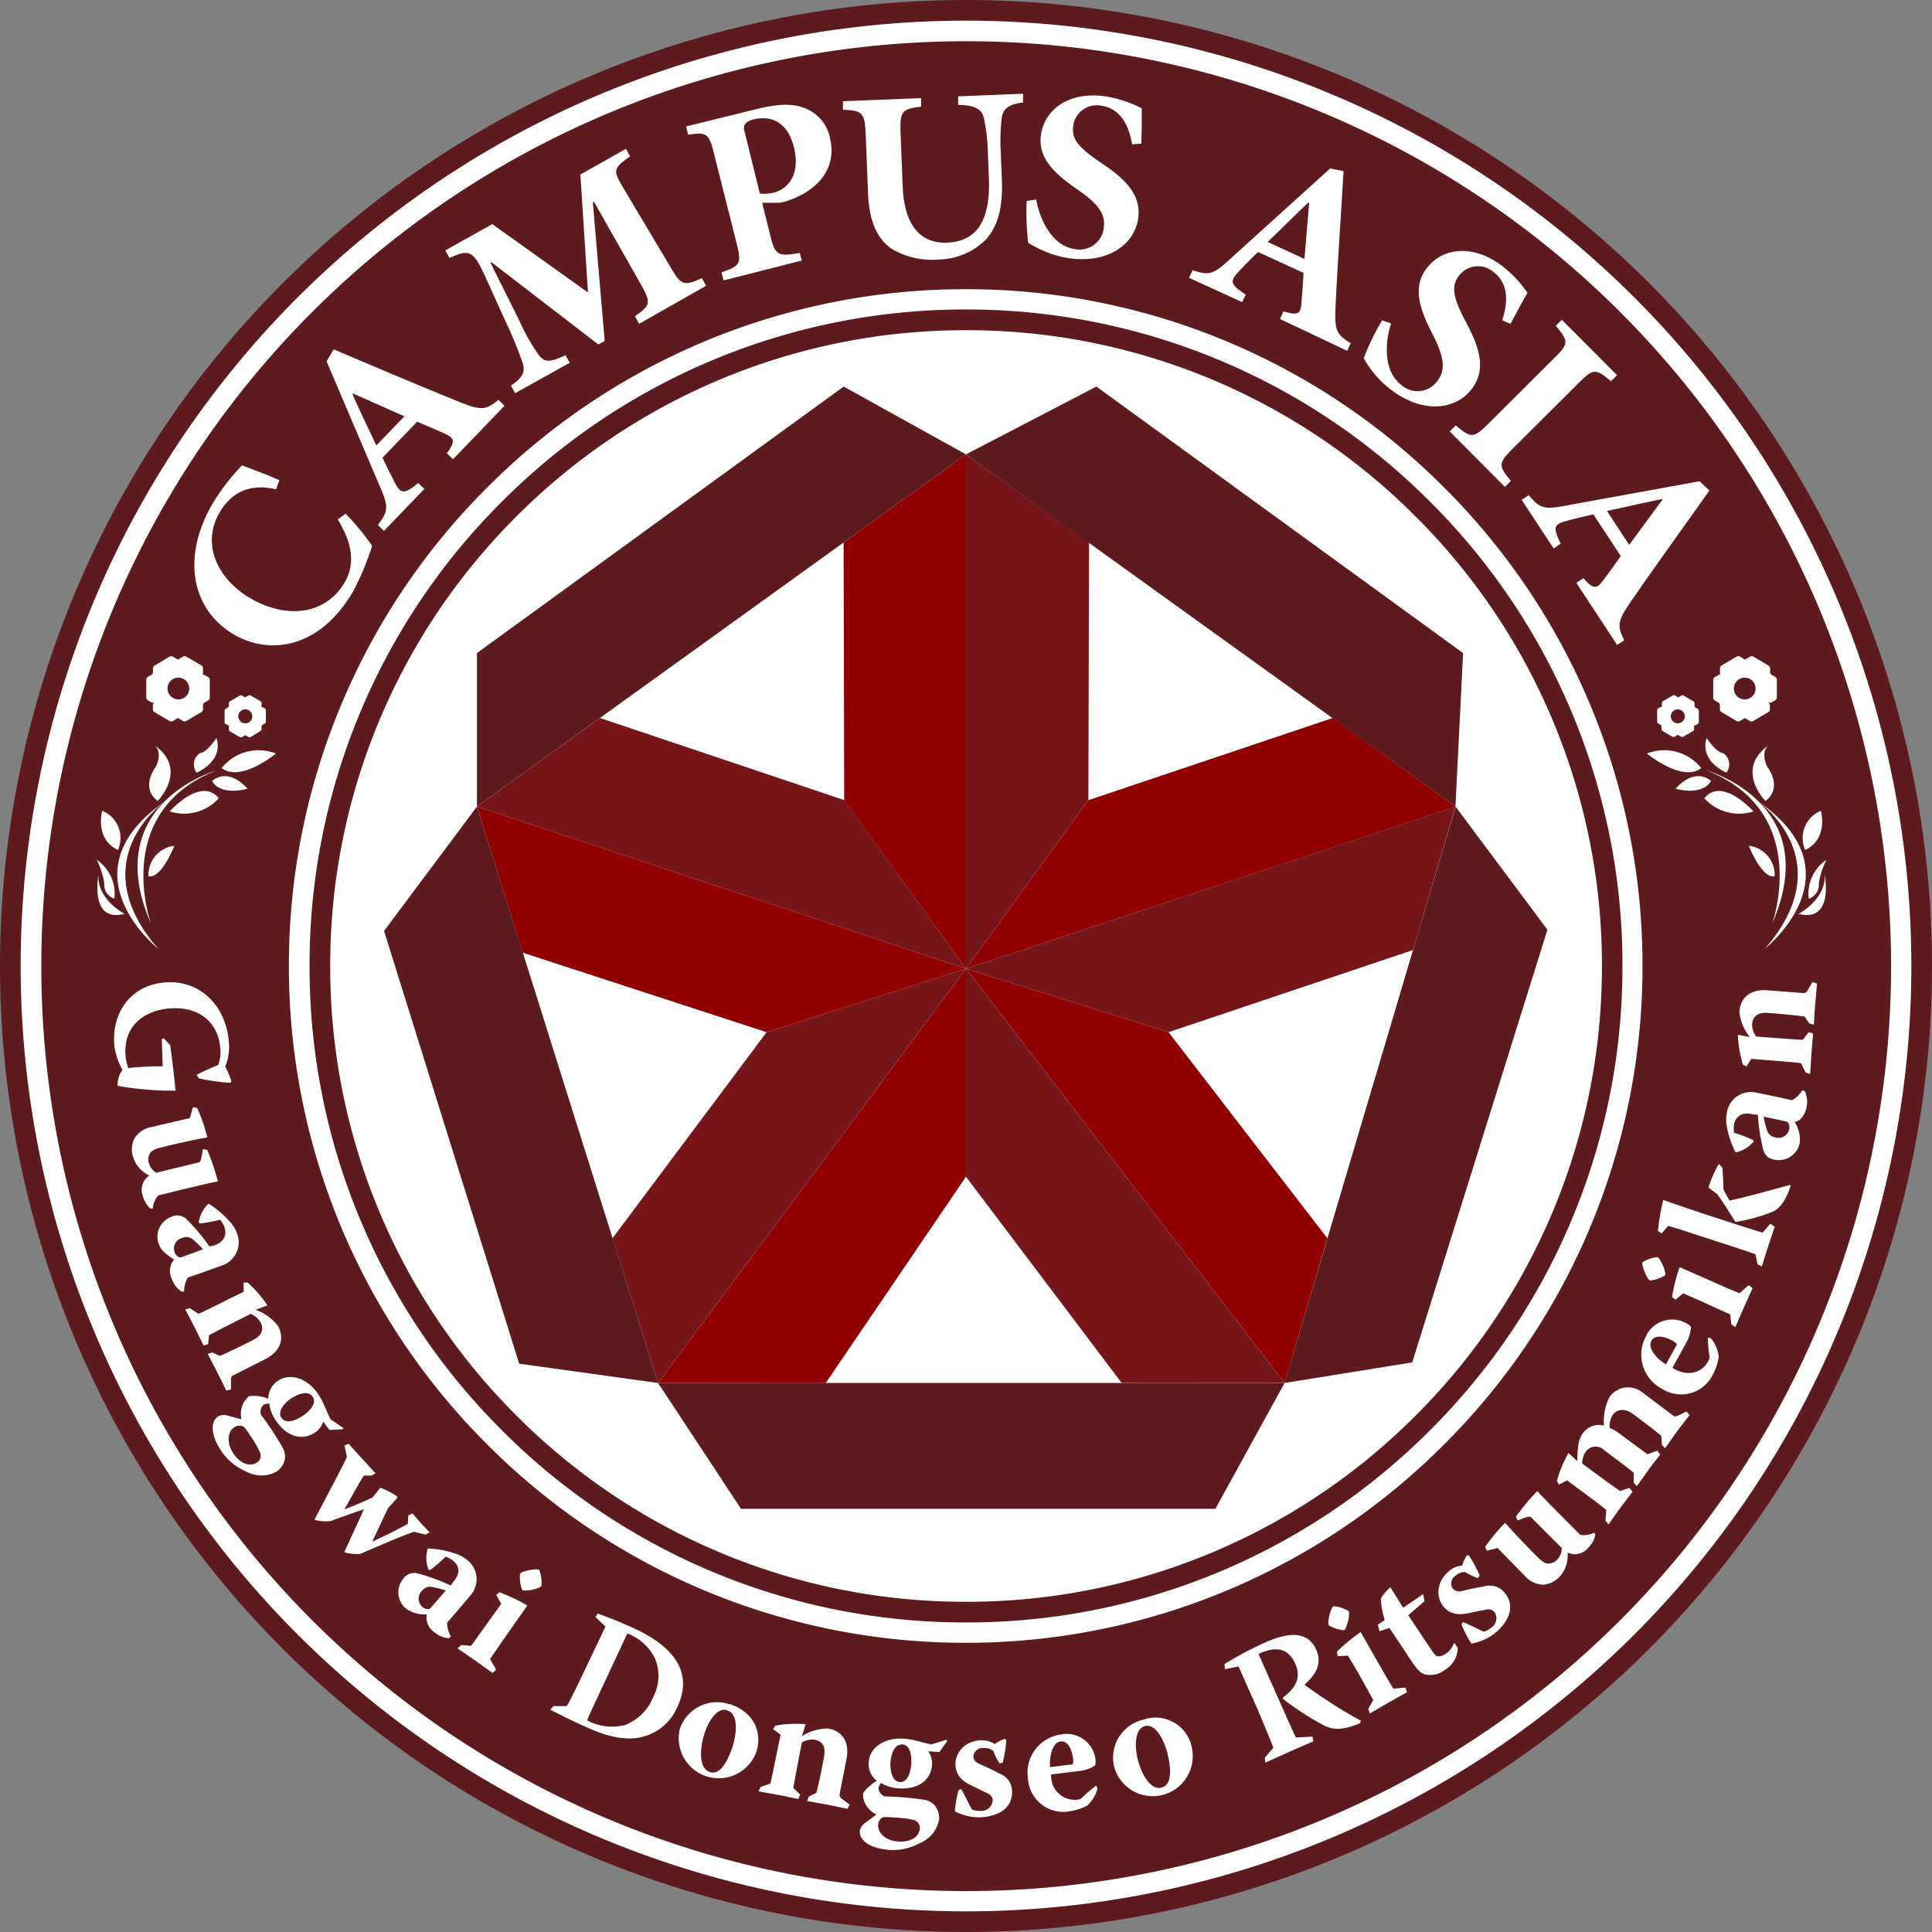
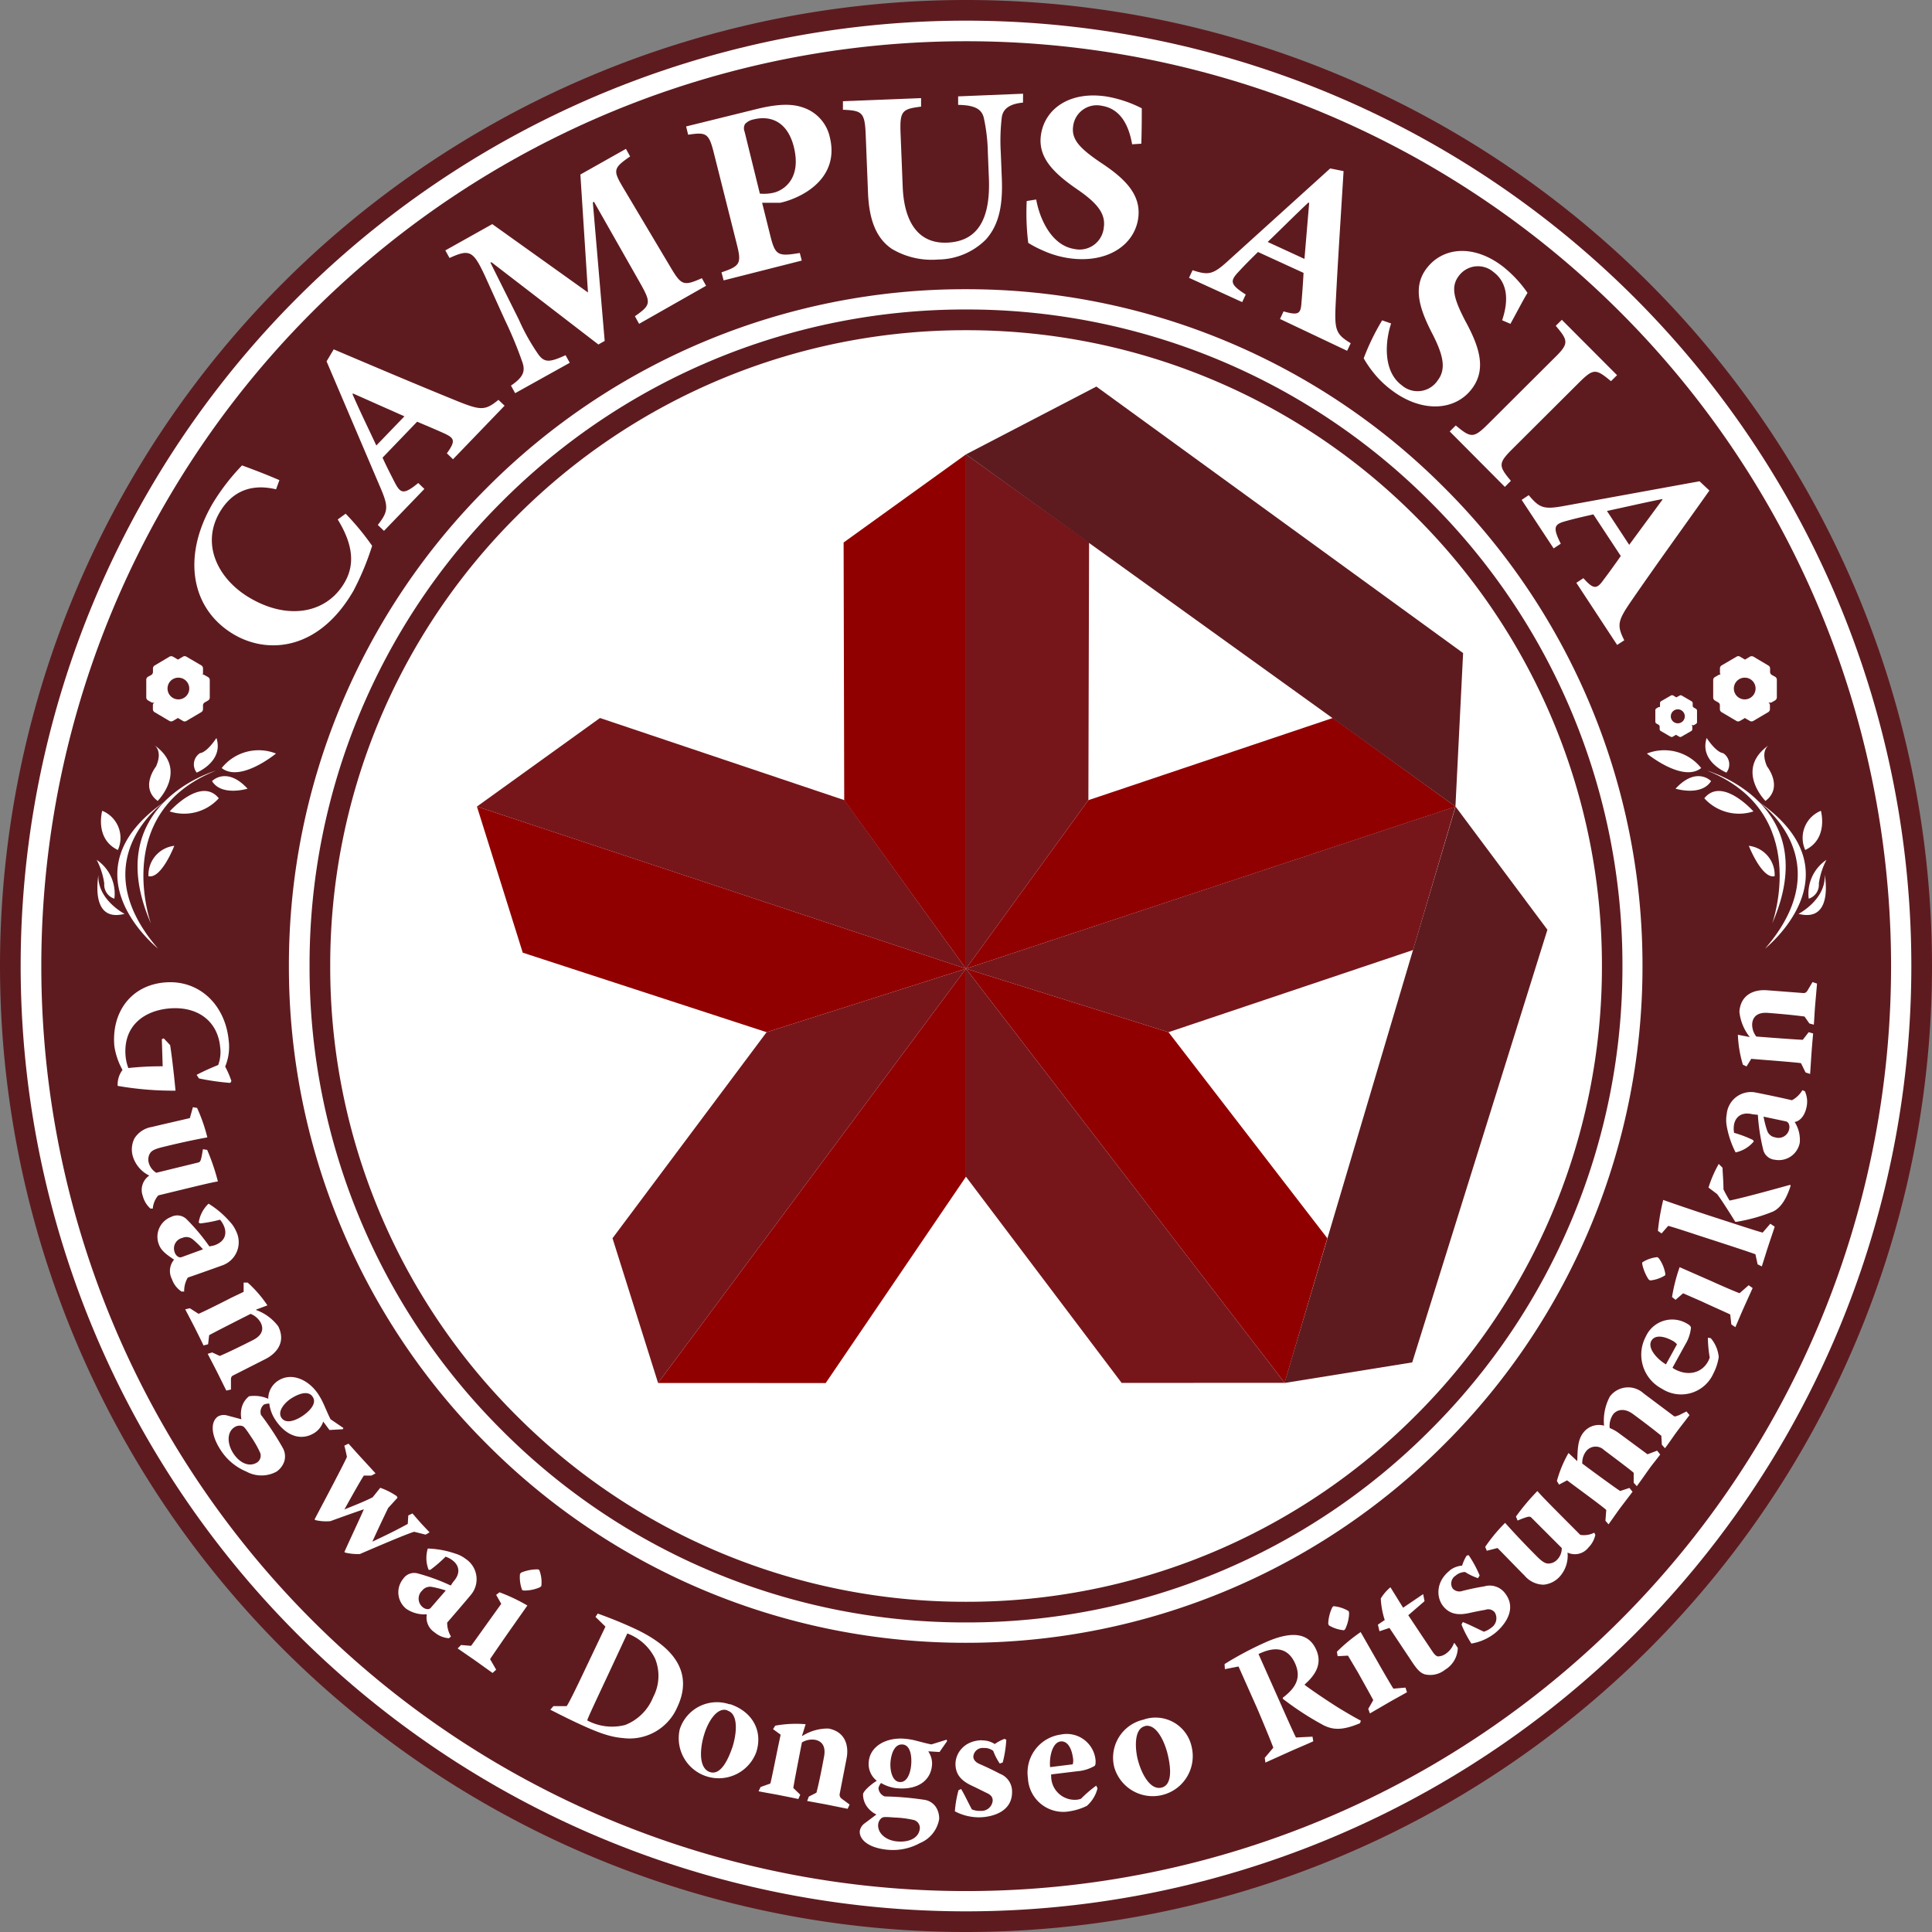
<svg xmlns="http://www.w3.org/2000/svg" viewBox="0 0 254.39 254.39">
  <rect x="0" y="0" width="254.39" height="254.39" fill="#808080" stroke="none" />
  <defs>
    <style>.cls-1{fill:#fff}.cls-2{fill:#5e1b1f}.cls-3{fill:#76161b}.cls-4{fill:#910000}</style>
  </defs>
  <g id="レイヤー_2" data-name="レイヤー 2">
    <g id="レイヤー_1-2" data-name="レイヤー 1">
      <circle class="cls-1" cx="127.19" cy="127.19" r="116.27" transform="rotate(-82.53 127.202 127.194)" />
      <path class="cls-2" d="M0 127.19A127.2 127.2 0 0 1 127.19 0a127.21 127.21 0 0 1 127.2 127.19 127.22 127.22 0 0 1-127.2 127.2A127.21 127.21 0 0 1 0 127.19zM68 68a83.37 83.37 0 0 0-24.52 59.2A83.37 83.37 0 0 0 68 186.39a83.35 83.35 0 0 0 59.2 24.52 83.33 83.33 0 0 0 59.2-24.52 83.38 83.38 0 0 0 24.53-59.2A83.38 83.38 0 0 0 186.39 68a83.37 83.37 0 0 0-59.2-24.52A83.39 83.39 0 0 0 68 68z" />
      <path class="cls-1" d="M2.72 127.19A124.47 124.47 0 0 1 127.19 2.72a124.48 124.48 0 0 1 124.48 124.47 124.49 124.49 0 0 1-124.48 124.48A124.49 124.49 0 0 1 2.72 127.19zm63.35-61.12a86 86 0 0 0-25.31 61.12 86 86 0 0 0 25.31 61.12 86 86 0 0 0 61.12 25.32 86 86 0 0 0 61.12-25.32 86 86 0 0 0 25.32-61.12 86 86 0 0 0-25.32-61.12 86.09 86.09 0 0 0-61.12-25.32 86.09 86.09 0 0 0-61.12 25.32z" />
      <path class="cls-2" d="M5.44 127.19A121.75 121.75 0 0 1 127.19 5.43 121.76 121.76 0 0 1 249 127.19 121.76 121.76 0 0 1 127.19 249 121.75 121.75 0 0 1 5.44 127.19zm58.71-63a88.79 88.79 0 0 0-26.11 63 88.79 88.79 0 0 0 26.11 63 88.82 88.82 0 0 0 63 26.12 88.78 88.78 0 0 0 63-26.12 88.76 88.76 0 0 0 26.12-63 88.76 88.76 0 0 0-26.12-63 88.73 88.73 0 0 0-63-26.11 88.77 88.77 0 0 0-63 26.11z" />
      <path class="cls-1" d="M45.51 67.64A34.25 34.25 0 0 1 49 71.87a36 36 0 0 1-2.46 5.92c-4.56 7.88-11.24 8.35-15.66 5.8-5.71-3.31-7-10.24-2.87-17.31a28.35 28.35 0 0 1 3.86-5c1.68.62 3.08 1.15 4.92 1.94l-.44 1.21c-3.84-.92-6.13.79-7.45 3.07-2.48 4.3-.08 8.85 4 11.23 5.1 3 10.16 2 12.49-2.06 1.42-2.46 1-5.14-.92-8.27zm14.14-7.17l-.81-.78c1.19-1.65 1-2-.36-2.63-.93-.42-2.28-1-3.56-1.53l-4.55 4.73c.45 1 1 2.08 1.61 3.27.75 1.43 1.15 1.67 3.09.07l.81.78-5.32 5.52-.81-.78c1.39-1.8 1.44-2.37.28-5.05L43 47.58l.94-1.58C49.5 48.36 55 50.7 60.5 52.93c2.84 1.12 3.43 1.11 5.13-.28l.81.77zm-13.17-8.66l-.07.08c1 2.31 2.11 4.55 3.14 6.77l3.7-3.84zm37.67-9.17l-.55-1c2.11-1.48 2.15-1.76.71-4.33l-6.1-10.74-.15.08 1.56 18.24-.83.47L64.7 34.52l-.12.07 3.74 7.5a27.5 27.5 0 0 0 2.52 4.51c.83 1.19 1.53 1.13 3.63.17l.55 1-7.19 4-.55-1c1.62-1.09 1.89-1.87 1.53-3a53 53 0 0 0-2.33-5.64l-2.63-5.81c-1.54-3.29-2-3.57-4.66-2.35l-.55-1 6.18-3.46 12.6 9-1-15.53 6-3.38.55 1c-2.27 1.56-2.26 1.85-.9 4.14l6.14 10.31c1.5 2.54 1.76 2.66 4.21 1.58l.55 1zm15.43-28.27c2.62-.65 4.57-.77 6.11-.23a5.32 5.32 0 0 1 3.59 4c1 4.17-1.77 6.89-5.19 8.16a10.64 10.64 0 0 1-1.35.4h-2.39l1.07 4.3c.66 2.65 1 2.79 3.89 2.31l.26 1-10.29 2.61-.28-1.06c2.43-.83 2.68-1.12 2-3.77l-3-11.92c-.66-2.65-1-2.79-3.39-2.43l-.27-1.09zm.47 11.12a5.51 5.51 0 0 0 1.87-.13c1.2-.3 3.65-1.77 2.61-6-.88-3.52-3.25-4.15-5.28-3.64a2.08 2.08 0 0 0-1.15.61 1.16 1.16 0 0 0-.06 1zm34.65-11.98c-1.84.17-2.67.87-2.8 2a25.79 25.79 0 0 0-.13 4.47l.14 3.49c.14 3.39-.3 6.11-2.14 8.11a9 9 0 0 1-6.23 2.59 10.27 10.27 0 0 1-6.11-1.4c-2-1.36-3-3.7-3.14-7.45l-.3-7.56c-.12-3-.47-3.19-3-3.31v-1.12l10.29-.41v1.12c-2.48.32-2.82.53-2.7 3.54l.28 7c.19 4.8 2.15 7.52 5.84 7.37 4.06-.16 5.72-3.12 5.51-8.47l-.14-3.48a23.44 23.44 0 0 0-.52-4.44c-.25-1.11-1.06-1.72-3.39-1.75v-1.12l8.55-.35zM149.07 19c-.37-2.1-1.3-4.65-4-5.07a3.13 3.13 0 0 0-3.76 2.64c-.27 1.74.79 2.91 3.55 4.79 3.3 2.16 5.47 4.31 5 7.45-.56 3.61-4.27 5.93-9.21 5.17a12.78 12.78 0 0 1-3.34-1 14 14 0 0 1-1.92-1 32.06 32.06 0 0 1-.2-5.51l1.25-.2c.36 2.13 1.81 6 5 6.51a3.2 3.2 0 0 0 3.9-2.84c.28-1.87-1-3.27-3.37-4.92-3.19-2.18-5.36-4.26-4.9-7.3.54-3.49 3.9-5.77 8.7-5a16.11 16.11 0 0 1 4.57 1.54c0 1.2 0 2.66-.06 4.66zm19.47 23l.47-1c2 .58 2.27.31 2.36-1.21.09-1 .2-2.48.27-3.86l-6-2.75c-.76.75-1.64 1.61-2.55 2.6-1.11 1.19-1.21 1.64.94 3l-.47 1-7-3.2.47-1c2.16.71 2.71.58 4.86-1.4l13.26-12 1.76.35c-.36 6-.77 12-1.06 17.91-.12 3 .08 3.6 2 4.75l-.47 1zm3.84-15.28l-.1-.05c-1.85 1.73-3.6 3.5-5.36 5.19l4.84 2.23zm25.41 15.45c.67-2 1.05-4.71-1.16-6.37a3.13 3.13 0 0 0-4.56.55c-1.06 1.41-.67 2.95.87 5.91 1.89 3.46 2.79 6.37.88 8.91-2.19 2.93-6.56 3.23-10.55.23a12.87 12.87 0 0 1-2.5-2.43 14.39 14.39 0 0 1-1.21-1.79 30.55 30.55 0 0 1 2.43-5l1.18.41c-.68 2-1.24 6.16 1.39 8.13a3.18 3.18 0 0 0 4.77-.67c1.14-1.51.65-3.36-.64-5.93-1.79-3.42-2.72-6.29-.87-8.75 2.11-2.82 6.15-3.25 10-.33a16 16 0 0 1 3.31 3.52c-.61 1-1.28 2.33-2.25 4.08zm-6.9 14.64l.79-.79c2 1.66 2.34 1.72 4.25-.18l8.7-8.67c2-1.94 1.88-2.3.22-4.27l.8-.79 7.27 7.29-.8.79c-2-1.66-2.3-1.71-4.25.23l-8.7 8.67c-1.91 1.9-1.88 2.25-.23 4.22l-.79.8zm16.67 19.93l.93-.61c1.35 1.52 1.77 1.45 2.65.22.61-.81 1.48-2 2.27-3.14l-3.61-5.48c-1 .23-2.24.5-3.54.86-1.57.42-1.89.75-.75 3l-.94.62-4.21-6.39.93-.62c1.46 1.74 2 1.92 4.87 1.38l17.62-3.21 1.3 1.22c-3.48 4.92-7 9.76-10.36 14.65-1.72 2.52-1.84 3.1-.85 5.07l-.94.61zm11.33-10.94v-.09c-2.48.49-4.91 1.06-7.3 1.57l2.93 4.46zM28.41 101.48s-15.41 4.39-8.53 20.14c0 0-5.3-14.62 8.53-20.14z" />
      <path class="cls-1" d="M21.82 105.45s-11.26 7.62-1 19.47c.04 0-12.75-10.02 1-19.47zm-1.06.01s4.12-4.14-.46-7.36c0 0 1.19.71.24 2.83 0 0-2.17 2.73.22 4.53zm1.58 1.38s4.12-4.64 6.47-1.73a6.16 6.16 0 0 1-6.47 1.73z" />
      <path class="cls-1" d="M16.4 120.33s-3.63-1.88-3.44-5.16c.04 0-1.27 6.37 3.44 5.16zm-.88-8.41a3.85 3.85 0 0 0-2.06-5.16s-1.04 3.67 2.06 5.16z" />
      <path class="cls-1" d="M15.06 118.33a5.36 5.36 0 0 0-2.33-5.11 9.71 9.71 0 0 1 1 3.11 1.92 1.92 0 0 0 1.33 2zm14.13-17.2a6.22 6.22 0 0 1 7.15-1.91s-4.67 3.86-7.15 1.91zm-3.29.6s3.59-1.46 2.6-4.56c0 0-1.19 1.87-2.17 2a1.76 1.76 0 0 0-.43 2.56zm2.02 1.12s1.91-2 4.68 1c0-.01-3.42 1.05-4.68-1zm-8.37 12.52a3.85 3.85 0 0 1 3.4-4s-1.7 4.4-3.4 4zm.78-22.89a.45.45 0 0 1-.39 0l-.47-.27a.46.46 0 0 1-.21-.36v-2.37a.46.46 0 0 1 .21-.36l.47-.26a.47.47 0 0 0 .2-.36V88a.46.46 0 0 1 .2-.36l2-1.19a.49.49 0 0 1 .41 0l.48.28.2.12.21-.12.47-.28a.43.43 0 0 1 .41 0l2 1.17a.46.46 0 0 1 .21.36v.55c0 .13 0 .26-.08.28a.48.48 0 0 1 .28.08l.48.27a.47.47 0 0 1 .21.36v2.35a.46.46 0 0 1-.21.36l-.47.27a.45.45 0 0 0-.21.35v.55a.46.46 0 0 1-.21.36l-2 1.18a.43.43 0 0 1-.41 0l-.48-.28-.21-.12-.21.13-.47.27a.46.46 0 0 1-.41 0l-2-1.18a.47.47 0 0 1-.2-.36v-.54a.43.43 0 0 1 .18-.35z" />
      <path class="cls-2" d="M22.06 90.66a1.43 1.43 0 1 0 1.42-1.43 1.42 1.42 0 0 0-1.42 1.43z" />
-       <path class="cls-1" d="M30.26 95.5a.26.26 0 0 1-.24 0l-.31-.18a.27.27 0 0 1-.14-.23v-1.52a.32.32 0 0 1 .13-.24l.31-.17a.3.3 0 0 0 .13-.23v-.35a.29.29 0 0 1 .13-.23l1.31-.77a.29.29 0 0 1 .27 0l.31.17.13.08.13-.08.3-.18a.32.32 0 0 1 .27 0l1.32.76a.3.3 0 0 1 .13.23v.35a.44.44 0 0 1-.05.19h.18l.31.18a.3.3 0 0 1 .13.23v1.52a.29.29 0 0 1-.13.23l-.31.17a.32.32 0 0 0-.13.24v.34a.3.3 0 0 1-.14.24l-1.3.81a.32.32 0 0 1-.27 0l-.3-.18-.14-.08-.13.08-.31.18a.3.3 0 0 1-.26 0l-1.32-.76a.3.3 0 0 1-.13-.23v-.35a.28.28 0 0 1 .11-.22z" />
-       <path class="cls-2" d="M31.38 94.32a.92.92 0 1 0 .92-.92.92.92 0 0 0-.92.92z" />
      <path class="cls-1" d="M224.81 101.48s15.46 4.39 8.53 20.14c0 0 5.29-14.62-8.53-20.14z" />
      <path class="cls-1" d="M231.4 105.45s11.26 7.62 1 19.47c-.04 0 12.75-10.02-1-19.47zm1.06.01s-4.12-4.14.46-7.36c0 0-1.19.71-.24 2.83 0 0 2.17 2.73-.22 4.53zm-1.58 1.38s-4.12-4.64-6.47-1.73a6.16 6.16 0 0 0 6.47 1.73z" />
      <path class="cls-1" d="M236.82 120.33s3.63-1.88 3.44-5.16c0 0 1.27 6.37-3.44 5.16zm.88-8.41a3.85 3.85 0 0 1 2.06-5.16s1.04 3.67-2.06 5.16z" />
      <path class="cls-1" d="M238.16 118.33a5.36 5.36 0 0 1 2.33-5.11 9.71 9.71 0 0 0-1 3.11 1.92 1.92 0 0 1-1.33 2zM224 101.13a6.22 6.22 0 0 0-7.15-1.91s4.7 3.86 7.15 1.91zm3.32.6s-3.59-1.46-2.6-4.56c0 0 1.19 1.87 2.17 2a1.76 1.76 0 0 1 .43 2.56zm-2.02 1.12s-1.91-2-4.68 1c0-.01 3.38 1.05 4.68-1zm8.37 12.52a3.85 3.85 0 0 0-3.4-4s1.73 4.4 3.4 4zm-.78-22.89a.45.45 0 0 0 .39 0l.47-.27a.49.49 0 0 0 .21-.36v-2.37a.46.46 0 0 0-.21-.36l-.47-.26a.49.49 0 0 1-.21-.36V88a.44.44 0 0 0-.21-.36l-2-1.19a.51.51 0 0 0-.42 0l-.47.28-.2.12-.21-.12-.47-.28a.43.43 0 0 0-.41 0l-2 1.17a.46.46 0 0 0-.21.36v.55a.4.4 0 0 0 .08.28.52.52 0 0 0-.29.08l-.47.27a.44.44 0 0 0-.21.36v2.35a.46.46 0 0 0 .21.36l.47.27a.42.42 0 0 1 .2.35v.55a.47.47 0 0 0 .2.36l2 1.18a.43.43 0 0 0 .41 0l.48-.27.2-.13.21.13.47.27a.46.46 0 0 0 .41 0l2-1.18a.46.46 0 0 0 .21-.36v-.54a.46.46 0 0 0-.18-.35z" />
      <path class="cls-2" d="M231.16 90.66a1.43 1.43 0 1 1-1.42-1.43 1.42 1.42 0 0 1 1.42 1.43z" />
-       <path class="cls-1" d="M223 95.5a.26.26 0 0 0 .24 0l.31-.18a.27.27 0 0 0 .14-.23v-1.52a.3.3 0 0 0-.14-.24l-.3-.17a.28.28 0 0 1-.13-.23v-.35a.29.29 0 0 0-.13-.23l-1.32-.77a.27.27 0 0 0-.26 0l-.31.17-.13.08-.13-.08-.3-.18a.32.32 0 0 0-.27 0l-1.32.76a.3.3 0 0 0-.13.23v.35a.33.33 0 0 0 0 .19h-.18l-.31.18a.3.3 0 0 0-.13.23v1.52a.29.29 0 0 0 .13.23l.3.17a.3.3 0 0 1 .14.24v.34a.3.3 0 0 0 .14.24l1.31.76a.32.32 0 0 0 .27 0l.3-.18.13-.08.13.08.31.18a.3.3 0 0 0 .26 0l1.32-.76a.3.3 0 0 0 .13-.23v-.35a.28.28 0 0 0-.11-.22z" />
+       <path class="cls-1" d="M223 95.5l.31-.18a.27.27 0 0 0 .14-.23v-1.52a.3.3 0 0 0-.14-.24l-.3-.17a.28.28 0 0 1-.13-.23v-.35a.29.29 0 0 0-.13-.23l-1.32-.77a.27.27 0 0 0-.26 0l-.31.17-.13.08-.13-.08-.3-.18a.32.32 0 0 0-.27 0l-1.32.76a.3.3 0 0 0-.13.23v.35a.33.33 0 0 0 0 .19h-.18l-.31.18a.3.3 0 0 0-.13.23v1.52a.29.29 0 0 0 .13.23l.3.17a.3.3 0 0 1 .14.24v.34a.3.3 0 0 0 .14.24l1.31.76a.32.32 0 0 0 .27 0l.3-.18.13-.08.13.08.31.18a.3.3 0 0 0 .26 0l1.32-.76a.3.3 0 0 0 .13-.23v-.35a.28.28 0 0 0-.11-.22z" />
      <path class="cls-2" d="M221.84 94.32a.92.92 0 1 1-.92-.92.92.92 0 0 1 .92.92z" />
      <path class="cls-3" d="M127.19 127.55l-16-22.19L79 94.54 62.8 106.2z" />
      <path class="cls-4" d="M111.08 71.43l.08 33.93 16.03 22.19V59.83l-16.11 11.6z" />
-       <path class="cls-2" d="M111.09 50.9L62.8 85.99v20.21l64.39-46.37-16.1-8.93z" />
      <path class="cls-3" d="M127.19 127.55l16.12-22.19.09-33.93-16.21-11.6v67.72z" />
      <path class="cls-4" d="M143.31 105.36l-16.12 22.19 64.47-21.34-16.17-11.67-32.18 10.82z" />
      <path class="cls-2" d="M192.65 85.99L144.36 50.9l-17.17 8.93 64.45 46.37 1.01-20.21z" />
      <path class="cls-3" d="M191.64 106.2l-64.45 21.35 26.67 8.36 32.2-10.82 5.58-18.89z" />
      <path class="cls-4" d="M153.86 135.91l-26.67-8.36 41.96 54.53 5.62-19.04-20.91-27.13z" />
      <path class="cls-2" d="M191.66 106.21l-22.53 75.89 16.82-2.71 17.8-56.97-12.09-16.21z" />
      <path class="cls-3" d="M127.19 127.55v27.39l20.5 27.15 21.46-.01-41.96-54.53z" />
      <path class="cls-4" d="M127.19 154.94v-27.39L86.65 182.1l22.07.01 18.47-27.17z" />
-       <path class="cls-2" d="M86.65 182.1l10.92 16.57h62.46l9.12-16.58-82.5.01z" />
      <path class="cls-3" d="M100.94 135.91l-20.29 27.13 6 19.06 40.54-54.55-26.25 8.36z" />
      <path class="cls-4" d="M127.19 127.55L62.8 106.2l6.03 19.24 32.11 10.47 26.25-8.36z" />
-       <path class="cls-2" d="M62.8 106.2l-12.23 16.38 17.79 56.98 18.29 2.54-23.85-75.9z" />
      <path class="cls-1" d="M22.4 137.61c.15.88.48 3.5.71 6a42.51 42.51 0 0 1-7.62-.63v-.15a3.18 3.18 0 0 1 .64-1.95 9.21 9.21 0 0 1-1.07-3.13c-.4-4.33 2.07-8 6.64-8.39s8 3 8.42 7.71a6.73 6.73 0 0 1-.47 3.37 12.47 12.47 0 0 1 .82 1.9l-.15.25a32.69 32.69 0 0 1-4.12-.59l-.31-.47c.93-.5 2.1-1 2.84-1.3a4.9 4.9 0 0 0 .26-2.35c-.32-3.45-3-5.44-6.77-5.09-3.19.3-6 2.23-5.69 6.22a6 6 0 0 0 .37 1.62 41.3 41.3 0 0 1 4.52-.23l-.11-3.57.25-.11zm3 8.18l.55.09a22 22 0 0 1 1.35 3.88c-1.24.23-2.87.54-5.86 1.27-.94.23-1.37.42-1.62.73a1.55 1.55 0 0 0-.24 1.32 2.22 2.22 0 0 0 1 1.34l5.52-1.35c.3-.07.37-.22.62-1.75l.56.09a28.2 28.2 0 0 1 1.41 4.15c-1 .17-2.37.51-7.85 1.84a3 3 0 0 0-.72 1.73h-.32a3.37 3.37 0 0 1-1-1.66 2.28 2.28 0 0 1 .86-2.68 4.14 4.14 0 0 1-2.19-2.61 3.24 3.24 0 0 1 .23-2.28 3.31 3.31 0 0 1 2.3-1.51c1.64-.4 3.71-.86 5-1.17zM28.15 164c1.6-.52 1.67-1.65 1.4-2.4a3.08 3.08 0 0 0-.58-1 17.49 17.49 0 0 1-2.61.49l-.2-.11a4.35 4.35 0 0 1 1.3-2.49 12.16 12.16 0 0 1 2.8 2.37 4.37 4.37 0 0 1 .85 1.3 3.23 3.23 0 0 1-1.85 4.46c-1.47.53-3.24 1.16-4.53 1.6a3.44 3.44 0 0 0-.48 1.84h-.35a3.23 3.23 0 0 1-1.26-1.63 2.32 2.32 0 0 1 .28-2.57c-1.18-.79-1.72-1.25-2-2a2.79 2.79 0 0 1 1.6-3.62 1.76 1.76 0 0 1 2 .25 26.54 26.54 0 0 1 3.05 3.63zM24 163a1.42 1.42 0 0 0-1 1.89 1.07 1.07 0 0 0 .49.61.59.59 0 0 0 .5 0l2.74-1a12.19 12.19 0 0 0-1.36-1.32A1.31 1.31 0 0 0 24 163zm8.08 7.1v-1.22h.53a15.75 15.75 0 0 1 2.6 3l-1.49.56v.05a6.35 6.35 0 0 1 2.91 2.14c1.07 2.13-.27 3.6-1.66 4.31l-4.3 2.18c-.21.1-.27.3-.26.62v1.22l-.61.14c-.45-.89-.86-1.74-1.3-2.61s-.77-1.48-1.15-2.23l.59-.18 1 .46c.6-.25 1.94-.86 4.37-2.09 1.16-.59 1.49-1.41 1-2.32A2.6 2.6 0 0 0 33 173c-1.52.77-5.13 2.6-5.46 2.81L27.4 177l-.6.16c-.36-.76-.74-1.51-1.11-2.25s-.87-1.67-1.3-2.51l.61-.14 1.14.73c.27-.09 2.15-1 4.35-2.13zm10.48 17.08a2.8 2.8 0 0 1-1.09 1.45c-1.73 1.14-3.75.52-5.19-1.64a4.91 4.91 0 0 1-.82-2.18 1.81 1.81 0 0 0-.72.14 1.27 1.27 0 0 0-.38 1.34 37.68 37.68 0 0 1 2.87 4.35 2.27 2.27 0 0 1 .2 1.79 2.69 2.69 0 0 1-1 1.33 4.14 4.14 0 0 1-4 0A7.35 7.35 0 0 1 29.1 191c-1.39-2.09-1.38-3.84-.37-4.51a1.62 1.62 0 0 1 1.19-.11l1.87.5a3.41 3.41 0 0 1 .11-1.79 2.82 2.82 0 0 1 .89-1.24 4.57 4.57 0 0 1 2.53.33 2.83 2.83 0 0 1 1.3-2.38c1.73-1.14 4-.18 5.3 1.8a10 10 0 0 1 .82 1.56c.26.58.45 1.05.78 1.71l1.7 1.16-.09.16-1.75.1zM33 189.09c-.77-1.15-.89-1.26-1.12-1.33a1.23 1.23 0 0 0-1 .16c-1 .63-1 2.12-.19 3.4s2.12 1.94 3.2 1.22a1.08 1.08 0 0 0 .3-1.39A13.52 13.52 0 0 0 33 189.1zm8.17-5.17c-.62-.94-2-.31-2.82.21s-1.87 1.68-1.29 2.55 1.89.35 2.76-.23c.68-.45 2-1.56 1.36-2.51zm7.74 10.37h-1c-.5.77-1.35 2.28-2.56 4.46 1.28-.52 2.54-1 3.72-1.6l1-1.25a9.2 9.2 0 0 1 2.17 1.1l.1.21-1.23 1.35c-.76 1.57-1.41 2.95-2.08 4.43 1.62-.76 2.76-1.3 4.66-2.33l.07-1.12.55-.26 1 1.15c.4.45.83.88 1.25 1.34l-.52.3-1.51-.38c-1 .31-3.61 1.41-7.14 2.93a7 7 0 0 1-1.95-.19l-.09-.09c1-2.22 2-4.32 2.56-5.61-1.2.41-2.2.76-4.4 1.56a6.14 6.14 0 0 1-2-.14l-.09-.09c1.16-2.2 4.12-7.78 4.26-8.24-.1-.49-.21-1-.34-1.47l.55-.26c.55.6 1.17 1.32 1.81 2l1.75 1.91zm10.76 14c1.14-1.25.64-2.26 0-2.77a3.12 3.12 0 0 0-1-.55 17.44 17.44 0 0 1-2 1.73h-.23a4.22 4.22 0 0 1-.11-2.8 12.16 12.16 0 0 1 3.6.66 4.14 4.14 0 0 1 1.38.7A3.2 3.2 0 0 1 62 210c-1 1.2-2.23 2.62-3.12 3.65a3.48 3.48 0 0 0 .5 1.83l-.27.23a3.31 3.31 0 0 1-1.91-.79 2.32 2.32 0 0 1-1-2.36 4.28 4.28 0 0 1-2.7-.72 2.78 2.78 0 0 1-.42-3.94 1.74 1.74 0 0 1 1.82-.75 26 26 0 0 1 4.45 1.62zm-4.13 1.19a1.44 1.44 0 0 0 .11 2.13 1.07 1.07 0 0 0 .73.27.57.57 0 0 0 .42-.27l1.9-2.19a14.13 14.13 0 0 0-1.84-.47 1.31 1.31 0 0 0-1.3.52zm10.23.18a23.27 23.27 0 0 1 3.67 1.74l-2.59 3.68c-1.39 2-2.07 3-2.32 3.38l.8 1.39-.47.43c-.83-.58-1.51-1.08-2.34-1.67l-2.26-1.56.45-.45 1.32.11c.45-.61 1.44-2 2.42-3.37l1.55-2.16-.67-1.18zm5.23-2.95a4.43 4.43 0 0 1 .28 2.13l-.19.16a5.1 5.1 0 0 1-2.13.43l-.21-.07a4.71 4.71 0 0 1-.28-2.13l.17-.17a5.67 5.67 0 0 1 2.18-.42zm7.71 5.75c.43.16 2.6.92 5.06 2.08 6 2.85 7.18 6.48 5.42 10.22a6.83 6.83 0 0 1-7.19 4.09c-1.77-.14-3.49-.8-6.25-2.1-1.21-.57-2.6-1.28-3.29-1.63l.41-.47h1.74c.26-.33 1.19-2.21 2.73-5.47l2.38-5-1.31-1.28zm1.35 8.07c-1.52 3.25-2.68 5.7-2.74 6a6.92 6.92 0 0 0 5 .6 6.53 6.53 0 0 0 3.68-3.66 6 6 0 0 0 .25-5.09 6.65 6.65 0 0 0-3.65-3.3zm16.05 3.85c3 1 4.36 3.57 3.47 6.33a5.27 5.27 0 0 1-10.08-3 5.14 5.14 0 0 1 6.59-3.29zm-.37.81c-1.36-.43-2.53 1.58-3 3.13-.57 1.79-.81 4.46.71 5s2.52-1.9 3-3.3c.52-1.63.85-4.29-.63-4.77zm7.05 3.22l-1-.73.29-.46a15.34 15.34 0 0 1 4-.19l-.47 1.51v.06a6.22 6.22 0 0 1 3.48-1c2.33.45 2.68 2.41 2.38 3.94l-.92 4.73c0 .24.07.42.32.6l1 .74-.26.56-2.86-.58-2.47-.45.22-.58 1-.51c.17-.63.51-2.06 1-4.73.25-1.28-.19-2.05-1.19-2.24a2.59 2.59 0 0 0-1.72.35c-.33 1.67-1.1 5.64-1.13 6l.91.88-.25.57c-.82-.18-1.65-.34-2.45-.5s-1.85-.33-2.79-.52l.27-.56 1.28-.46c.09-.26.51-2.32 1-4.74zm19.46 2.19v.05a2.76 2.76 0 0 1 .47 1.75c-.16 2.07-1.9 3.27-4.49 3.07a5 5 0 0 1-2.22-.7 1.77 1.77 0 0 0-.34.65 1.25 1.25 0 0 0 .83 1.12 39.77 39.77 0 0 1 5.19.44 2.22 2.22 0 0 1 1.53.94 2.73 2.73 0 0 1 .44 1.6 4.16 4.16 0 0 1-2.53 3.16 7.35 7.35 0 0 1-4.15.89c-2.5-.2-3.87-1.29-3.77-2.49a1.6 1.6 0 0 1 .64-1l1.55-1.16a3.32 3.32 0 0 1-1.34-1.18 2.75 2.75 0 0 1-.42-1.47c0-.43 1.13-1.39 1.81-1.79a2.8 2.8 0 0 1-1.06-2.49c.16-2.07 2.31-3.24 4.69-3.05a9 9 0 0 1 1.73.31c.61.15 1.1.3 1.83.44l2-.62.07.18-1 1.44zm-4.42 8.72c-1.38-.11-1.54-.08-1.74.06a1.21 1.21 0 0 0-.46.85c-.09 1.14 1 2.12 2.56 2.24s2.83-.47 2.93-1.76a1.08 1.08 0 0 0-.91-1.09 13.14 13.14 0 0 0-2.36-.3zm1-9.62c-1.13-.09-1.51 1.42-1.58 2.35s.17 2.51 1.21 2.59 1.44-1.28 1.52-2.31c.07-.82 0-2.54-1.13-2.63zm10.47-.54a3 3 0 0 1 1.68.48 5.8 5.8 0 0 1 1.28-.68l.24.11a15.12 15.12 0 0 1-.47 3l-.39.14a7.71 7.71 0 0 1-.86-1.67 1.94 1.94 0 0 0-1.28-.38 1.23 1.23 0 0 0-1.34 1.13c0 .39.28.76.87 1 1.11.49 1.79.82 2.62 1.26a2.49 2.49 0 0 1 1.61 2.34c.06 2.72-2.69 3.37-4.27 3.4a6.84 6.84 0 0 1-3.26-.79 14.68 14.68 0 0 1 .48-2.78l.34-.16c.4.64 1 1.93 1.42 2.69a2.72 2.72 0 0 0 1.15.19 1.48 1.48 0 0 0 1.59-1.35c0-.43-.19-.73-.77-1s-1.19-.6-1.91-.93c-1.35-.62-2.19-1.42-2.22-2.83s1.09-3.14 3.47-3.19zm9.11 4.48a1.26 1.26 0 0 0 0 .28 3.1 3.1 0 0 0 3.4 3.05 2.05 2.05 0 0 0 .53-.13 16.14 16.14 0 0 1 2-1.72l.17.35a4.49 4.49 0 0 1-1.4 2.31 7.62 7.62 0 0 1-2.18.7 4.66 4.66 0 0 1-5.58-4.34 5.06 5.06 0 0 1 4.34-5.75 3.81 3.81 0 0 1 4.57 3.43c0 .34 0 .61-.15.71a5.29 5.29 0 0 1-2.23.69zm2.84-1.33a1.83 1.83 0 0 0 .05-.7c-.18-1.48-.77-2.41-1.65-2.31-1.12.14-1.51 2.13-1.38 3.38zm9.42-5.92a4.86 4.86 0 0 1 6.24 3.63 5.27 5.27 0 0 1-10.21 2.61 5.14 5.14 0 0 1 4-6.23zm.1.89c-1.39.33-1.35 2.65-1 4.23.43 1.83 1.6 4.24 3.16 3.87s1.17-2.92.83-4.35c-.39-1.66-1.49-4.11-3-3.76zm10.47-8.17a45.05 45.05 0 0 1 5.38-2.86c3.73-1.66 5.78-1.1 6.7 1s-.47 3.59-1.53 4.55v.05c.83.65 3.23 2.26 4.57 3.09 2.1 1.27 2.48 1.43 2.83 1.63l-.12.33c-2.38 1-3.57.86-4.77.28a38.79 38.79 0 0 1-5.39-3.5v-.14c1.66-1.26 2.48-2.57 1.62-4.51-1-2.23-2.83-2.2-4.82-1.24l2.64 5.93c1.2 2.71 1.86 4.19 2.29 5.06l2.18-.11.1.61c-1 .46-2.08.9-3.13 1.37l-3.17 1.43-.09-.62 1.13-1.34c-.26-.7-1-2.53-2.11-5.14l-2.47-5.55-1.8.35zm14.34-7.62a4.65 4.65 0 0 1 2 .65l.06.24a5.17 5.17 0 0 1-.51 2.12l-.16.16a4.67 4.67 0 0 1-2-.65l-.08-.23a5.48 5.48 0 0 1 .54-2.15zm.45 6a22.26 22.26 0 0 1 3.13-2.59l2.23 3.9c1.2 2.11 1.82 3.14 2.08 3.55l1.59-.14.2.61c-.88.5-1.63.9-2.51 1.41l-2.37 1.38-.22-.6.66-1.15c-.35-.67-1.18-2.14-2-3.62l-1.33-2.24-1.36.07zm11.36-7.59l.18.93-2.14 1.85c.78 1.17 1.85 2.79 3.2 4.8.3.45.51.57.67.62a1.8 1.8 0 0 0 1-.3 2.84 2.84 0 0 0 1.14-1.44h.09l.42.63a3.44 3.44 0 0 1-1.68 2.87 3.11 3.11 0 0 1-2.67.6c-.54-.18-.93-.52-1.65-1.6l-3-4.51-1.31.44-.21-.87.9-.61a10.84 10.84 0 0 1-.52-2.83 5.86 5.86 0 0 1 1.27-1.48l1.67 2.69zm3.5-3.12a3 3 0 0 1 1.63-.63 5.42 5.42 0 0 1 .6-1.32l.26-.06a15.06 15.06 0 0 1 1.45 2.68l-.22.35a7.72 7.72 0 0 1-1.7-.81 1.93 1.93 0 0 0-1.25.48 1.22 1.22 0 0 0-.37 1.71 1.2 1.2 0 0 0 1.3.29c1.19-.29 1.93-.44 2.85-.59a2.51 2.51 0 0 1 2.71.88c1.7 2.13-.1 4.32-1.33 5.3a6.81 6.81 0 0 1-3.08 1.35 14.35 14.35 0 0 1-1.3-2.5l.17-.33c.71.26 2 .91 2.77 1.27a3.11 3.11 0 0 0 1-.54 1.49 1.49 0 0 0 .44-2 1.08 1.08 0 0 0-1.24-.34c-.61.1-1.3.24-2.08.41-1.45.33-2.6.2-3.48-.9s-1-3.16.82-4.64zm4.88-2.59l-.21-.51a21.77 21.77 0 0 1 2.62-3.16c.84.93 1.95 2.17 4.12 4.35.68.69 1.07.95 1.46 1a1.59 1.59 0 0 0 1.26-.49 2.13 2.13 0 0 0 .62-1.55l-4-4c-.21-.21-.38-.2-1.82.38l-.21-.52a28.72 28.72 0 0 1 2.82-3.36c.65.75 1.66 1.77 5.65 5.77a3 3 0 0 0 1.84-.29l.14.29a3.36 3.36 0 0 1-.92 1.68 2.26 2.26 0 0 1-2.74.65 4.12 4.12 0 0 1-1.09 3.23 3.27 3.27 0 0 1-2.07 1 3.34 3.34 0 0 1-2.49-1.19c-1.19-1.19-2.65-2.72-3.57-3.64zm10.57-9.27l-1.06.56-.28-.48a15.62 15.62 0 0 1 1.53-3.68l1.15 1.07c.05-1.5.05-2.73.74-3.67a2.58 2.58 0 0 1 2.79-1 6.77 6.77 0 0 1 .76-3.83 3 3 0 0 1 4.42-.44l4 3c.16.12.33 0 .67-.1l1-.5.4.48c-.56.75-1.14 1.47-1.68 2.2s-1 1.45-1.55 2.16l-.41-.46-.07-1.18c-.47-.38-1.65-1.33-3.69-2.83-1.34-1-2.29-.46-2.65 0a2.69 2.69 0 0 0-.46 1.81 5.3 5.3 0 0 1 1.27.72l3.71 2.74 1.27-.48.4.51c-.47.64-1 1.26-1.47 1.92s-1.06 1.51-1.61 2.25l-.41-.46v-1.3c-.18-.19-1.49-1.19-3.9-3a1.59 1.59 0 0 0-2.43.25 2.51 2.51 0 0 0-.44 1.53c1.33 1 4.72 3.48 5 3.61l1.21-.4.41.5c-.49.66-1 1.31-1.52 2s-1.09 1.54-1.64 2.29l-.41-.47.11-1.42c-.18-.19-1.45-1.16-3.8-2.89zm13.88-14.83a2.44 2.44 0 0 0 .23.16c1.77 1 3.62.56 4.46-1a2.28 2.28 0 0 0 .21-.51 16.92 16.92 0 0 1-.24-2.6l.38.06a4.46 4.46 0 0 1 1.05 2.48 7 7 0 0 1-.71 2.18 4.65 4.65 0 0 1-6.77 2 5.06 5.06 0 0 1-2.13-6.86 3.81 3.81 0 0 1 5.46-1.7c.3.16.49.36.49.54a5.24 5.24 0 0 1-.75 2.2zm.59-3.08a1.83 1.83 0 0 0-.54-.45c-1.31-.72-2.41-.78-2.84 0-.54 1 .84 2.46 1.93 3.09zm-4.57-10.79a4.45 4.45 0 0 1 2-.69l.19.16a4.85 4.85 0 0 1 .84 2v.22a4.51 4.51 0 0 1-2 .69l-.2-.14a5.94 5.94 0 0 1-.84-2.05zm3.92 4.56a22.63 22.63 0 0 1 1-3.93l4.12 1.81c2.21 1 3.33 1.45 3.77 1.62l1.2-1.05.52.37c-.41.93-.77 1.7-1.18 2.62s-.74 1.73-1.09 2.53l-.53-.36-.15-1.31c-.68-.33-2.22-1-3.78-1.73l-2.42-1.06-1 .86zm12.94-9.65l.58.39c-.28.87-.58 1.72-.87 2.61s-.55 1.75-.83 2.62l-.55-.27-.29-1.33c-.7-.25-1.94-.68-7.48-2.47-1.66-.55-3.29-1.08-4-1.27l-.88 1-.48-.34a29.44 29.44 0 0 1 .7-4.07c1.84.65 3.7 1.28 5.88 2 4.5 1.46 6.13 2 7.21 2.3zm2.68-5c-.56 1.71-1.25 2.85-2.28 3.38a22.17 22.17 0 0 1-4.86 1.37h-.15c-.55-.88-1.78-2.85-2.4-3.66l-1.13-.85a15.79 15.79 0 0 1 1.35-3.11l.5.5c0 .49.13 1.84.12 2.84.16.35.57 1.1.8 1.47h.06c2-.41 6.13-1.57 7.92-2.06zm-5-9.41c-1.64-.4-2.29.53-2.45 1.32a3.18 3.18 0 0 0 0 1.12 15.63 15.63 0 0 1 2.48.94l.12.19a4.28 4.28 0 0 1-2.4 1.45 12.21 12.21 0 0 1-1.17-3.48 4.32 4.32 0 0 1 0-1.55 3.2 3.2 0 0 1 3.89-2.84c1.53.3 3.37.69 4.7 1a3.49 3.49 0 0 0 1.37-1.32l.33.13a3.3 3.3 0 0 1 .23 2.05c-.29 1.45-1.1 1.95-1.58 2a4.36 4.36 0 0 1 .68 2.72 2.8 2.8 0 0 1-3.25 2.26 1.74 1.74 0 0 1-1.54-1.23 26.22 26.22 0 0 1-.73-4.69zm3 3.05a1.43 1.43 0 0 0 1.81-1.12 1.06 1.06 0 0 0-.11-.77.6.6 0 0 0-.44-.25l-2.83-.6a13 13 0 0 0 .47 1.83 1.32 1.32 0 0 0 1.08.9zm-3.19-10.35l-.62 1-.48-.23a15.54 15.54 0 0 1-.66-3.94l1.57.3a6.34 6.34 0 0 1-1.37-3.34c.18-2.37 2.09-2.94 3.64-2.82l4.81.37c.24 0 .4-.12.55-.39l.63-1.06.59.2c-.08 1-.17 1.94-.25 2.91s-.1 1.66-.17 2.5l-.59-.16-.63-.91c-.64-.09-2.1-.27-4.82-.48-1.29-.1-2 .43-2.08 1.45a2.57 2.57 0 0 0 .54 1.66c1.71.14 5.74.44 6.13.43l.77-1 .59.17c-.08.84-.15 1.68-.21 2.5s-.12 1.88-.19 2.83l-.6-.2-.6-1.22c-.27-.06-2.36-.24-4.82-.43z" />
    </g>
  </g>
</svg>